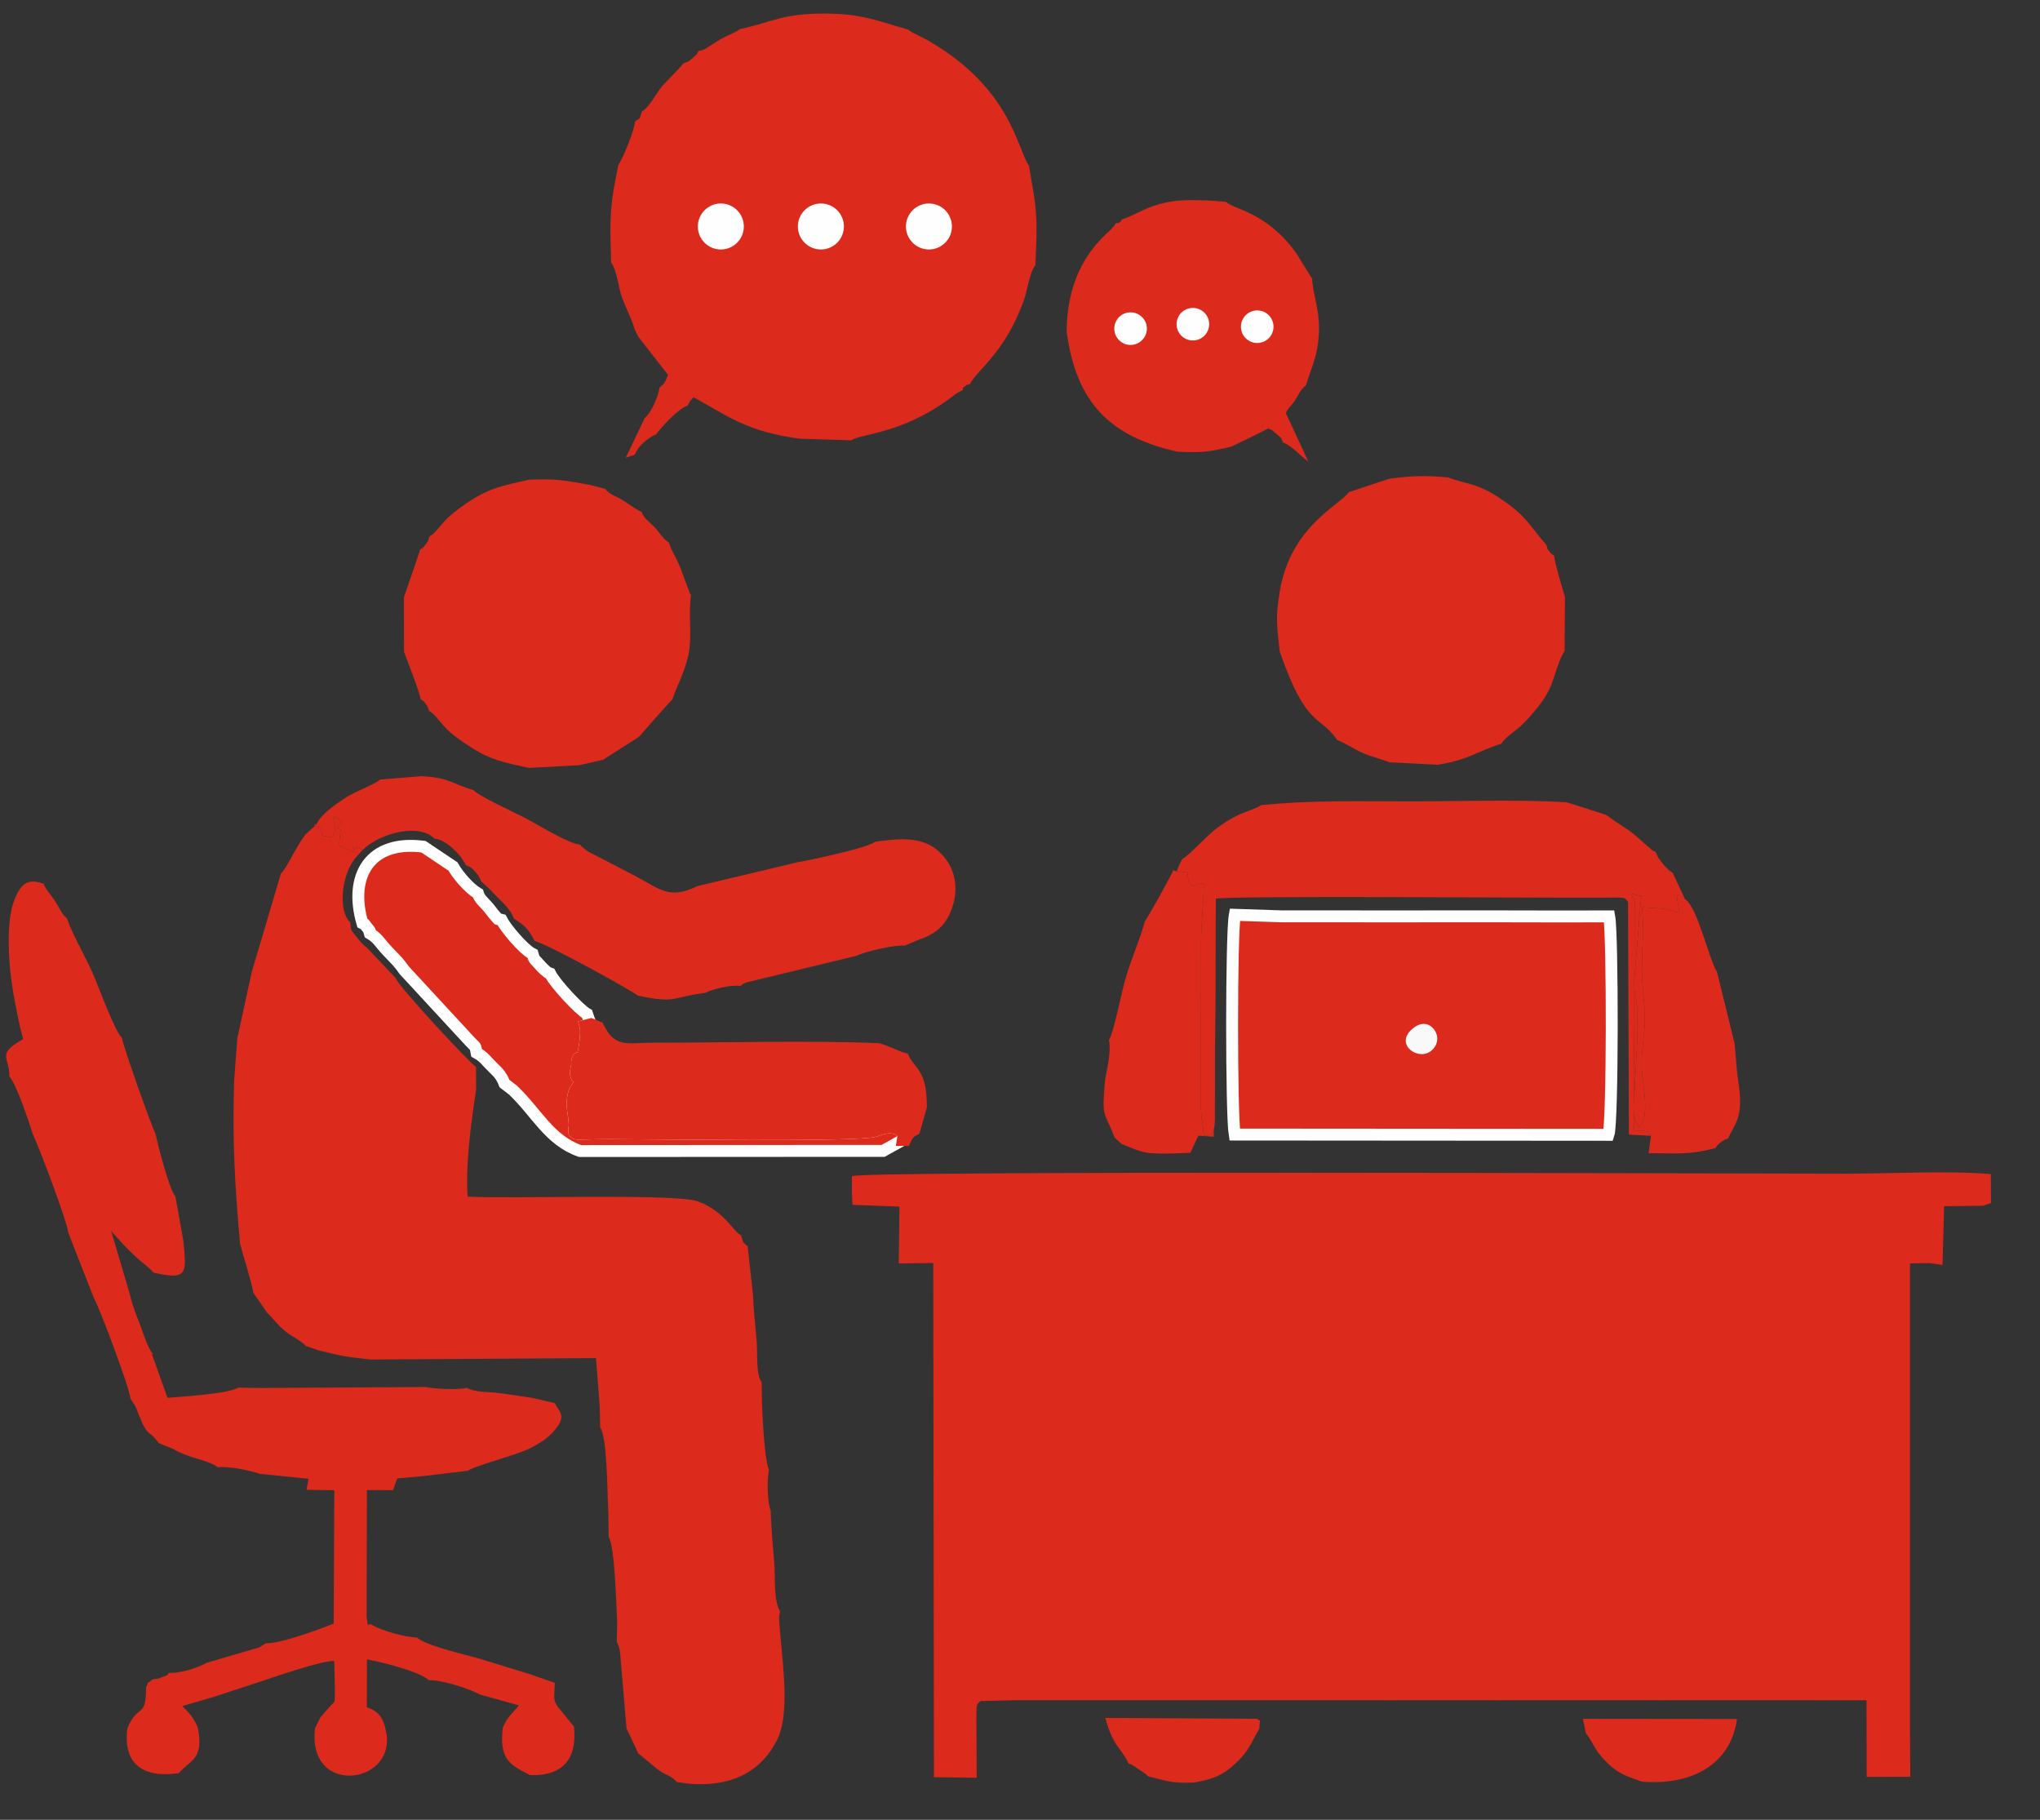
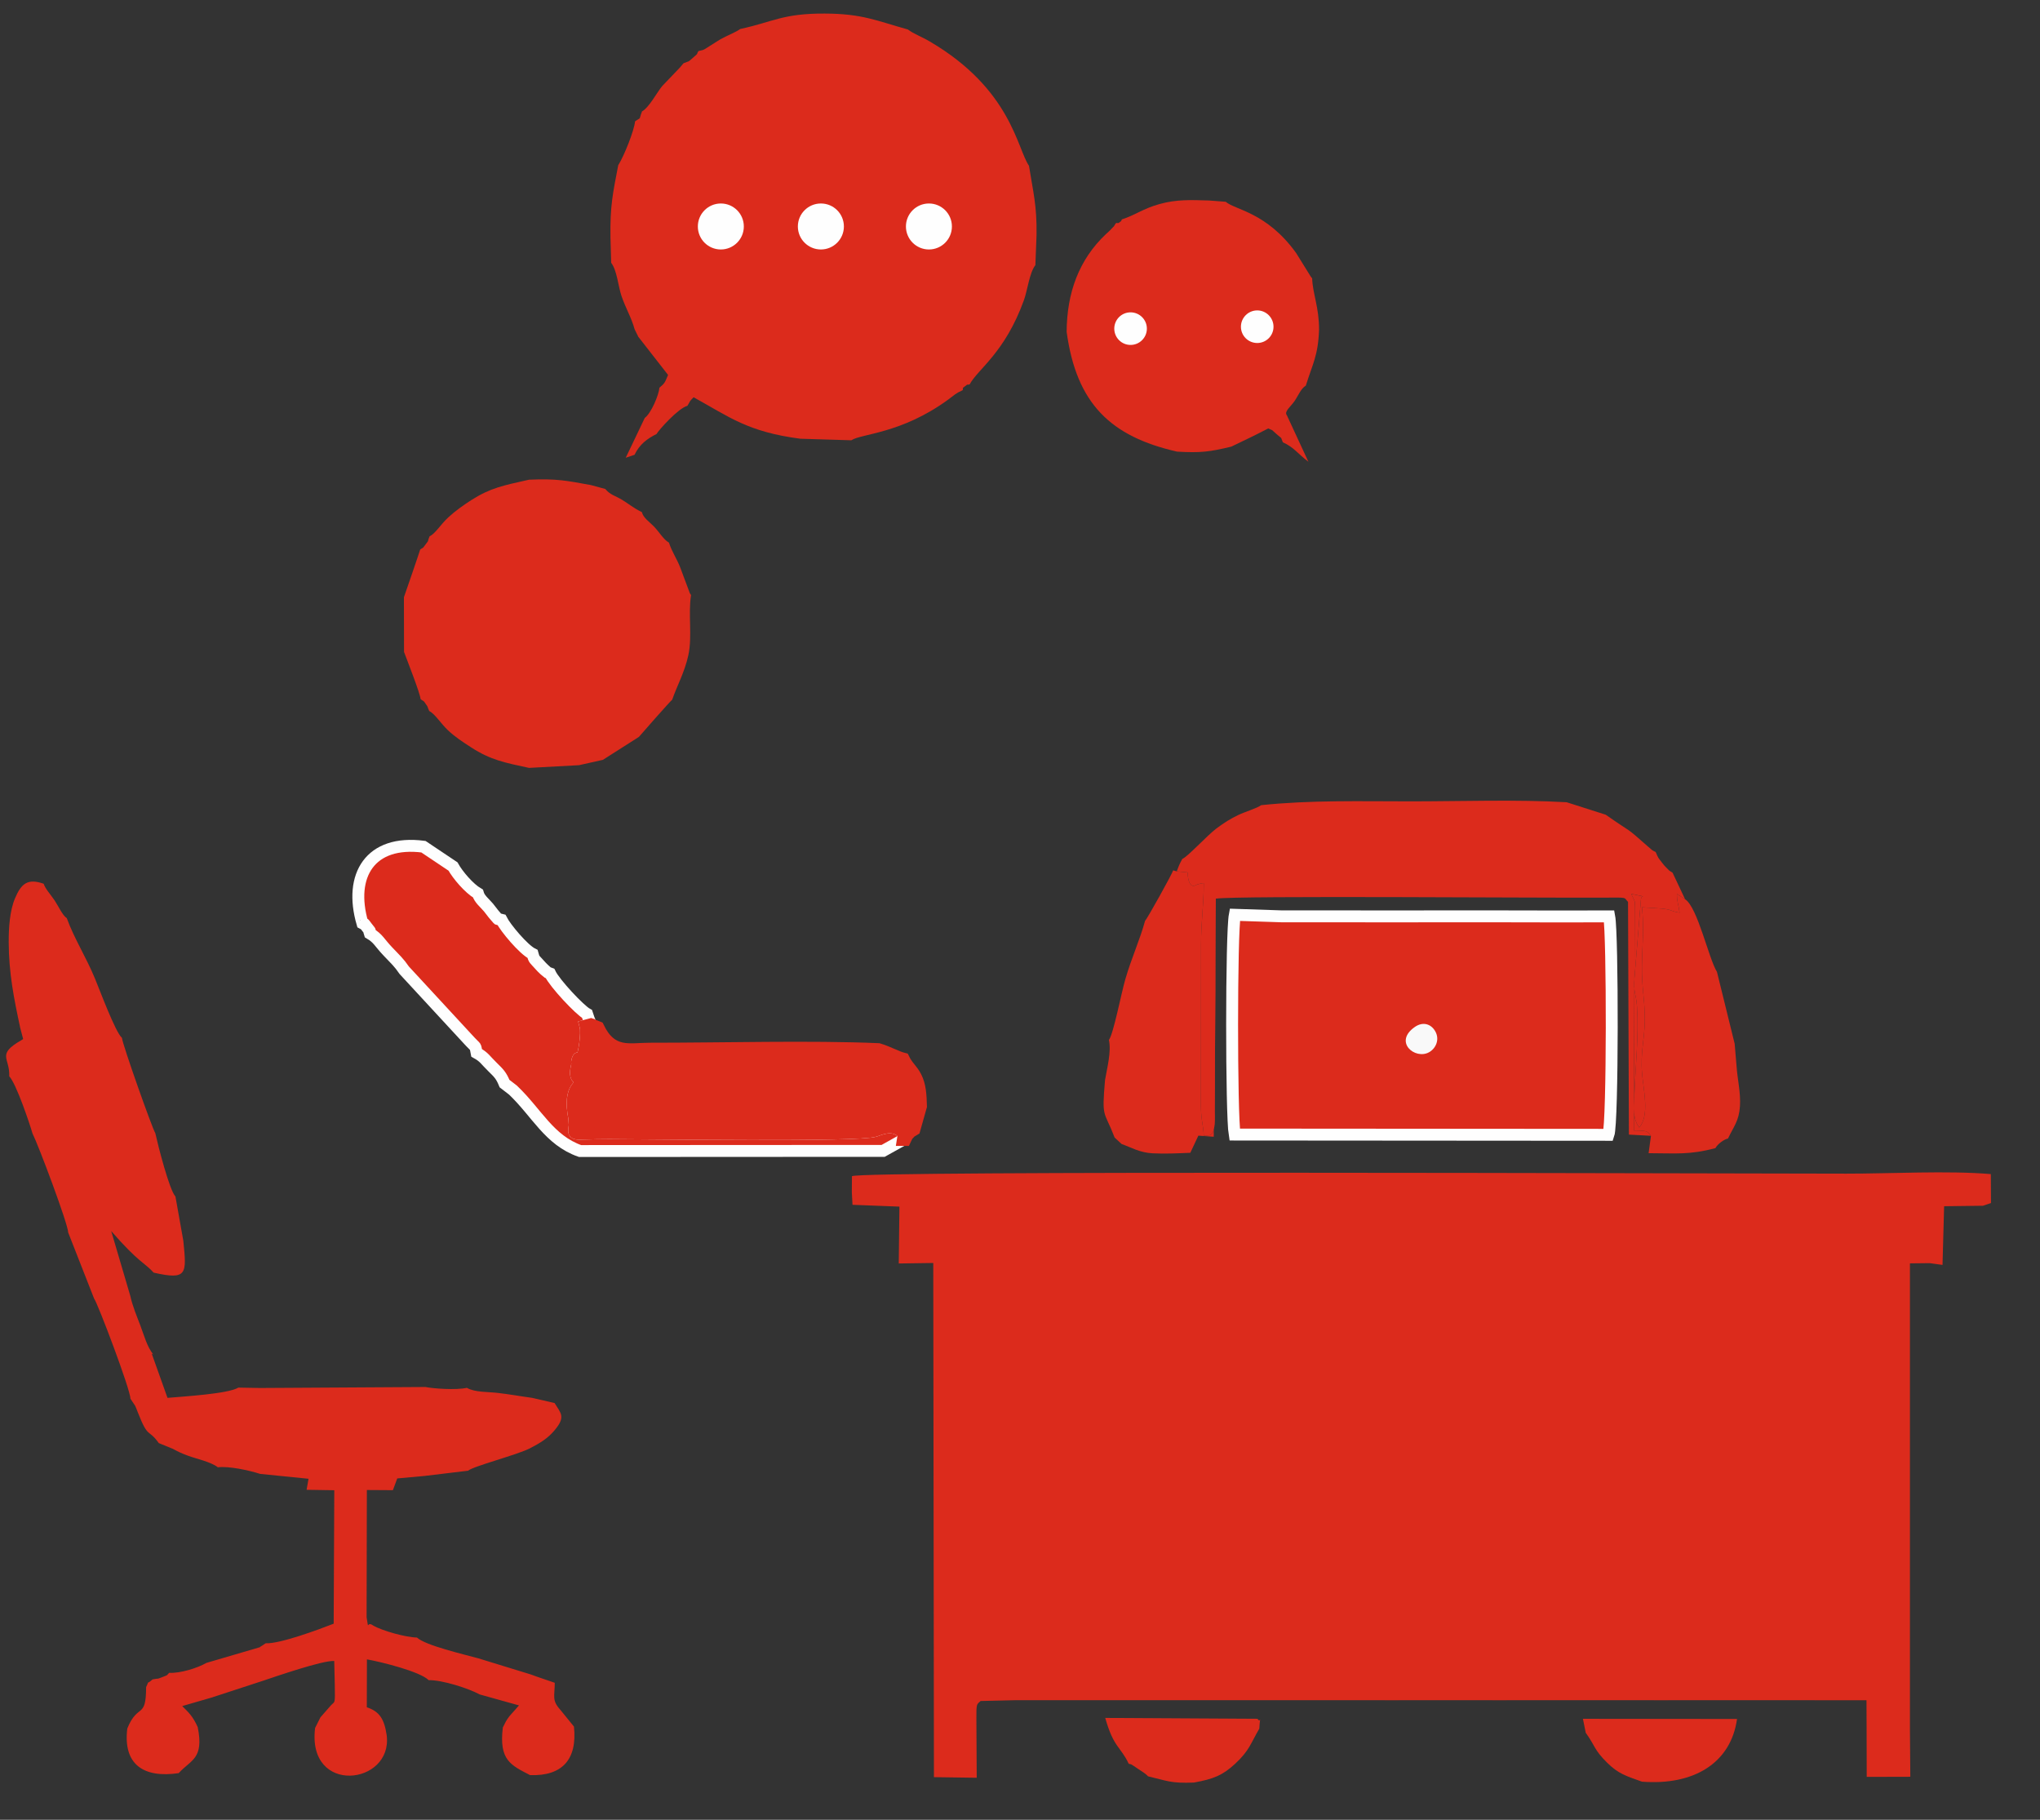
<svg xmlns="http://www.w3.org/2000/svg" width="37" height="33" viewBox="0 0 37 33">
  <rect x="0" y="0" width="37" height="33" fill="#333333" stroke="none" />
  <title>Group 4226</title>
  <desc>Created with Sketch.</desc>
  <g id="Page-1" stroke="none" stroke-width="1" fill="none" fill-rule="evenodd">
    <g id="Artboard-3" transform="translate(-122, -353)">
      <g id="Group-4226" transform="translate(122, 352.89)">
        <path d="M15.45 21.731 15.462 21.958 16.313 21.991 16.301 23.022 16.927 23.013 16.939 32.337 17.715 32.348 17.709 31.285C17.706 30.986 17.718 31.022 17.785 30.956L18.438 30.941H19.381h1.011H21.337 22.335L23.282 30.941h1.009L25.24 30.942 26.242 30.941 27.193 30.942 28.194 30.941 29.141 30.941 30.134 30.942 31.088 30.941 32.093 30.941 33.044 30.942 33.853 30.942 33.855 31.441 33.857 32.332 34.648 32.33 34.641 31.483V30.411L34.641 29.533 34.641 23.02 34.999 23.016 35.232 23.048 35.261 21.984 35.967 21.975 36.111 21.926 36.108 21.401C35.324 21.335 34.297 21.394 33.486 21.393 30.801 21.392 15.621 21.336 15.452 21.439L15.45 21.731z" id="Fill-4198" fill="#dc2b1c" />
-         <path d="M5.732 15.07l-.191.171C5.345 15.5 5.221 15.826 5.096 15.949l-.529 1.784L4.304 18.939 4.247 19.708C4.213 20.777 4.258 21.618 4.355 22.669 4.394 22.824 4.58 23.41 4.594 23.551L4.844 23.913c.114.111.185.219.33.337C5.297 24.351 5.449 24.413 5.547 24.517L5.765 24.594c.396.1.527.126.953.169L10.809 24.738 10.877 25.603 10.885 25.994C11.015 26.167 11.015 27.216 11.033 27.525L11.04 27.98C11.153 28.159 11.177 29.224 11.194 29.533L11.186 29.882 11.216 29.947C11.218 29.956 11.226 29.973 11.228 29.984 11.231 29.996 11.235 30.01 11.238 30.024 11.246 30.064 11.254 30.169 11.258 30.213l.105 1.238L11.577 31.907 11.915 32.186C12.091 32.322 12.137 32.281 12.282 32.427L12.52 32.458C13.322 32.518 13.835 32.193 14.1 31.649 14.355 31.125 14.16 30.084 14.129 29.436L14.148 29.329C14.031 29.149 14.062 28.721 14.043 28.46 14.021 28.16 13.986 27.831 13.979 27.503 13.923 27.379 13.904 26.946 13.948 26.762 13.866 26.621 13.825 25.719 13.82 25.56L13.813 25.174C13.709 25.038 13.741 24.646 13.724 24.432 13.7 24.135 13.666 23.876 13.657 23.585L13.56 22.709C13.458 22.62 13.494 22.674 13.441 22.512 13.298 22.445 13.136 22.064 12.648 21.894 12.232 21.749 9.289 21.852 8.483 21.81 8.437 21.257 8.552 20.404 8.635 19.879L8.634 19.456C8.552 19.424 7.211 17.982 7.175 17.844l-.522-.55C6.571 17.23 6.546 17.2 6.47 17.103 6.348 16.949 6.369 16.995 6.352 16.836 6.186 16.682 6.191 16.304 6.261 16.053 6.34 15.775 6.424 15.688 6.58 15.52 6.164 15.351 6.661 15.692 6.246 15.485 6.149 15.437 6.131 15.534 6.181 15.149 5.989 15.136 6.401 15.036 6.034 14.905 6.078 15.125 6.115 15.075 6.034 15.295 5.63 15.229 5.96 15.306 5.816 15.176 5.465 14.863 6.076 15.3 5.732 15.07" id="Fill-4199" fill="#dc2b1c" />
        <path d="M.363 18.736.42 18.952C.411 18.96.396 18.967.39 18.971-.072 19.237.182 19.289.168 19.628.297 19.764.543 20.501.589 20.663c.109.216.643 1.636.648 1.798l.469 1.196C1.772 23.741 2.37 25.321 2.365 25.473L2.451 25.602C2.466 25.63 2.483 25.679 2.495 25.71 2.693 26.218 2.682 26.003 2.88 26.279L3.137 26.384C3.242 26.442 3.292 26.464 3.407 26.507 3.558 26.564 3.824 26.618 3.951 26.718 4.15 26.693 4.522 26.774 4.719 26.838L5.596 26.926 5.561 27.126 6.063 27.134 6.052 29.554C5.789 29.657 5.075 29.923 4.819 29.909L4.753 29.953C4.585 30.046 4.829 29.925 4.685 29.989l-.941.276C3.584 30.358 3.265 30.457 3.07 30.445 3.007 30.499 3.084 30.469 2.928 30.529 2.826 30.567 2.909 30.538 2.768 30.564 2.623 30.691 2.729 30.542 2.65 30.704 2.65 31.296 2.501 30.985 2.309 31.454 2.228 32.11 2.607 32.358 3.241 32.264 3.463 32.019 3.703 32.009 3.586 31.429 3.496 31.23 3.423 31.166 3.305 31.048L3.84 30.893 4.764 30.591C5.01 30.509 5.845 30.219 6.062 30.23 6.066 30.372 6.069 30.515 6.072 30.657 6.078 31.026 6.077 30.956 6.004 31.033L5.812 31.252 5.715 31.445c-.151 1.226 1.409 1.035 1.299.136C6.97 31.275 6.877 31.144 6.653 31.07L6.655 30.201C6.925 30.249 7.62 30.423 7.775 30.578 8.017 30.573 8.495 30.725 8.7 30.837L9.413 31.036 9.241 31.23C9.175 31.315 9.166 31.348 9.12 31.436 9.049 32.027 9.259 32.117 9.614 32.3 10.197 32.321 10.473 32.016 10.41 31.42L10.159 31.111C10.006 30.941 10.061 30.868 10.062 30.626L9.744 30.517 9.625 30.474 8.675 30.182C8.422 30.113 7.707 29.946 7.563 29.805 7.372 29.804 6.933 29.685 6.766 29.586 6.643 29.496 6.694 29.711 6.649 29.436L6.654 27.13 7.126 27.133 7.205 26.92 7.699 26.875 8.49 26.78C8.581 26.699 9.378 26.493 9.607 26.376 9.804 26.275 9.937 26.191 10.059 26.046 10.266 25.8 10.171 25.739 10.059 25.553L9.652 25.459C9.425 25.428 9.239 25.393 9.017 25.368 8.854 25.349 8.608 25.36 8.468 25.277 8.267 25.322 7.852 25.29 7.717 25.262L4.719 25.28 4.323 25.273C4.143 25.385 3.336 25.433 3.038 25.459L2.752 24.657 2.781 24.672C2.669 24.537 2.617 24.337 2.546 24.148 2.487 23.992 2.403 23.794 2.363 23.609l-.346-1.175C2.517 23.009 2.619 23.003 2.787 23.188 3.405 23.329 3.384 23.209 3.325 22.61l-.143-.803C3.071 21.691 2.864 20.872 2.817 20.659 2.763 20.578 2.218 19.041 2.212 18.931 2.091 18.826 1.805 18.052 1.722 17.854 1.557 17.456 1.346 17.131 1.211 16.759 1.133 16.709 1.061 16.544.991 16.439.919 16.333.821 16.227.792 16.136.504 16.035.386 16.129.271 16.403.177 16.626.157 16.935.158 17.197c.002.556.094 1.017.206 1.539" id="Fill-4200" fill="#dc2b1c" />
-         <path d="M6.893 14.246C6.813 14.33 6.425 14.467 6.25 14.586 6.044 14.727 5.825 14.875 5.732 15.07c.344.23-.267-.207.083.106C5.96 15.306 5.63 15.229 6.034 15.295 6.115 15.075 6.078 15.125 6.034 14.905 6.401 15.036 5.989 15.136 6.181 15.149 6.131 15.534 6.149 15.437 6.246 15.485 6.661 15.692 6.164 15.351 6.58 15.52 6.9 15.213 7.602 15.033 7.881 15.318 8.068 15.338 8.247 15.515 8.361 15.653L8.432 15.765C8.434 15.758 8.441 15.785 8.444 15.795 8.552 15.849 8.546 15.835 8.623 15.923 8.703 16.016 8.678 15.994 8.727 16.093l.163.149C9.039 16.414 9.255 16.57 9.321 16.77 9.518 16.884 9.602 16.985 9.696 17.173 9.979 17.251 11.51 18.103 11.567 18.164 12.29 18.315 12.164 18.191 12.791 18.115 12.906 18.052 13.262 17.961 13.431 17.99 13.473 17.956 13.46 17.96 13.532 17.927L15.543 17.44C15.693 17.36 16.255 17.239 16.407 17.258L16.675 17.147C16.913 17.068 17.102 16.94 17.218 16.697 17.386 16.349 17.363 15.959 17.152 15.686 16.926 15.392 16.638 15.289 16.128 15.343L15.877 15.372C15.749 15.488 14.633 15.719 14.472 15.745L12.646 16.179C12.142 16.432 11.962 16.227 11.525 15.997l-.768-.399C10.72 15.58 10.671 15.556 10.629 15.527L10.541 15.452C10.536 15.435 10.521 15.434 10.513 15.424 10.324 15.417 9.724 15.047 9.511 14.936 9.3 14.828 8.686 14.548 8.589 14.439 8.197 14.325 8.152 14.209 7.644 14.186L6.893 14.246z" id="Fill-4201" fill="#dc2b1c" />
        <path d="M6.574 16.855C6.641 16.894 6.573 16.817 6.652 16.921 6.76 17.061 6.671 16.93 6.707 17.036 6.863 17.128 6.876 17.197 7.037 17.366 7.179 17.516 7.231 17.558 7.333 17.706L8.526 18.997C8.646 19.128 8.614 19.053 8.644 19.202 8.788 19.282 8.798 19.328 8.937 19.463 9.046 19.57 9.09 19.611 9.151 19.76L9.303 19.877C9.736 20.288 9.96 20.787 10.521 20.983L16.018 20.98 16.373 20.782C16.379 20.741 16.409 20.677 16.337 20.62 16.171 20.491 15.963 20.586 15.871 20.617 15.584 20.717 11.715 20.659 11.057 20.659 10.325 20.658 10.409 20.727 10.424 20.513L10.416 20.388C10.297 19.789 10.575 19.768 10.582 19.747 10.586 19.731 10.606 19.738 10.618 19.732 10.482 19.667 10.406 19.682 10.469 19.418 10.546 19.101 10.381 19.554 10.536 19.315 10.54 19.309 10.551 19.298 10.555 19.292 10.593 19.225 10.655 18.844 10.618 18.71L10.716 18.684C10.679 18.595 10.671 18.567 10.648 18.498 10.516 18.427 10.059 17.941 9.975 17.761 9.915 17.737 9.963 17.771 9.874 17.695 9.844 17.669 9.809 17.631 9.779 17.597 9.694 17.5 9.689 17.52 9.659 17.409 9.497 17.33 9.169 16.939 9.094 16.789 8.99 16.761 9.077 16.822 8.969 16.705 8.937 16.67 8.897 16.61 8.859 16.566 8.788 16.482 8.696 16.413 8.668 16.313 8.506 16.218 8.302 15.978 8.216 15.823L7.68 15.464C6.717 15.339 6.32 15.982 6.574 16.855z" id="Fill-4202" fill="#dc2b1c" />
        <path d="M6.574 16.855C6.641 16.894 6.573 16.817 6.652 16.921 6.76 17.061 6.671 16.93 6.707 17.036 6.863 17.128 6.876 17.197 7.037 17.366 7.179 17.516 7.231 17.558 7.333 17.706L8.526 18.997C8.646 19.128 8.614 19.053 8.644 19.202 8.788 19.282 8.798 19.328 8.937 19.463 9.046 19.57 9.09 19.611 9.151 19.76L9.303 19.877C9.736 20.288 9.96 20.787 10.521 20.983L16.018 20.98 16.373 20.782C16.379 20.741 16.409 20.677 16.337 20.62 16.171 20.491 15.963 20.586 15.871 20.617 15.584 20.717 11.715 20.659 11.057 20.659 10.325 20.658 10.409 20.727 10.424 20.513L10.416 20.388C10.297 19.789 10.575 19.768 10.582 19.747 10.586 19.731 10.606 19.738 10.618 19.732 10.482 19.667 10.406 19.682 10.469 19.418 10.546 19.101 10.381 19.554 10.536 19.315 10.54 19.309 10.551 19.298 10.555 19.292 10.593 19.225 10.655 18.844 10.618 18.71L10.716 18.684C10.679 18.595 10.671 18.567 10.648 18.498 10.516 18.427 10.059 17.941 9.975 17.761 9.915 17.737 9.963 17.771 9.874 17.695 9.844 17.669 9.809 17.631 9.779 17.597 9.694 17.5 9.689 17.52 9.659 17.409 9.497 17.33 9.169 16.939 9.094 16.789 8.99 16.761 9.077 16.822 8.969 16.705 8.937 16.67 8.897 16.61 8.859 16.566 8.788 16.482 8.696 16.413 8.668 16.313 8.506 16.218 8.302 15.978 8.216 15.823L7.68 15.464C6.717 15.339 6.32 15.982 6.574 16.855z" id="Stroke-4203" stroke="#fefefe" stroke-width=".216" />
        <path d="M16.373 20.782H16.419C16.463 20.696 16.423 20.734 16.483 20.672 16.546 20.604 16.503 20.648 16.584 20.596L16.704 20.171C16.698 19.968 16.691 19.797 16.611 19.639 16.546 19.51 16.458 19.452 16.389 19.309 16.264 19.278 16.111 19.188 15.933 19.135 14.706 19.082 13.087 19.128 11.789 19.127 11.418 19.126 11.093 19.242 10.85 18.738L10.771 18.706C10.767 18.704 10.747 18.706 10.744 18.695 10.741 18.684 10.726 18.688 10.716 18.684L10.618 18.71C10.655 18.844 10.593 19.225 10.555 19.292 10.551 19.298 10.54 19.309 10.536 19.315 10.381 19.554 10.546 19.101 10.469 19.418 10.406 19.682 10.482 19.667 10.618 19.732 10.606 19.738 10.586 19.731 10.582 19.747 10.575 19.768 10.297 19.789 10.416 20.388L10.424 20.513C10.409 20.727 10.325 20.658 11.057 20.659 11.715 20.659 15.584 20.717 15.871 20.617 15.963 20.586 16.171 20.491 16.337 20.62 16.409 20.677 16.379 20.741 16.373 20.782z" id="Fill-4204" fill="#dc2b1c" />
        <path d="M16.373 20.782H16.419C16.463 20.696 16.423 20.734 16.483 20.672 16.546 20.604 16.503 20.648 16.584 20.596L16.704 20.171C16.698 19.968 16.691 19.797 16.611 19.639 16.546 19.51 16.458 19.452 16.389 19.309 16.264 19.278 16.111 19.188 15.933 19.135 14.706 19.082 13.087 19.128 11.789 19.127 11.418 19.126 11.093 19.242 10.85 18.738L10.771 18.706C10.767 18.704 10.747 18.706 10.744 18.695 10.741 18.684 10.726 18.688 10.716 18.684L10.618 18.71C10.655 18.844 10.593 19.225 10.555 19.292 10.551 19.298 10.54 19.309 10.536 19.315 10.381 19.554 10.546 19.101 10.469 19.418 10.406 19.682 10.482 19.667 10.618 19.732 10.606 19.738 10.586 19.731 10.582 19.747 10.575 19.768 10.297 19.789 10.416 20.388L10.424 20.513C10.409 20.727 10.325 20.658 11.057 20.659 11.715 20.659 15.584 20.717 15.871 20.617 15.963 20.586 16.171 20.491 16.337 20.62 16.409 20.677 16.379 20.741 16.373 20.782z" id="Stroke-4205" stroke="#dc2b1c" stroke-width=".216" />
        <path d="M20.472 32.094C20.542 32.115 20.479 32.084 20.556 32.129 20.557 32.129 20.63 32.179 20.64 32.186 20.694 32.223 20.779 32.271 20.822 32.322 21.179 32.405 21.228 32.451 21.655 32.435 22.008 32.371 22.173 32.305 22.398 32.098 22.663 31.853 22.682 31.727 22.84 31.458 22.86 31.155 22.871 31.379 22.808 31.279L20.046 31.263C20.199 31.805 20.32 31.774 20.472 32.094" id="Fill-4206" fill="#dc2b1c" />
        <path d="M28.761 31.532C28.942 31.785 28.908 31.835 29.145 32.071 29.352 32.276 29.483 32.312 29.781 32.419 30.716 32.491 31.393 32.085 31.505 31.282L28.71 31.279 28.761 31.532z" id="Fill-4207" fill="#dc2b1c" />
        <g id="Group-4214" transform="translate(20, 14)">
          <path d="M9.173 6.689C9.251 6.468 9.249 3.056 9.187 2.728L8.212 2.729 7.149 2.727 6.265 2.727 5.199 2.728 4.318 2.727H3.248L2.396 2.699C2.331 3.038 2.332 6.326 2.393 6.684L9.173 6.689z" id="Fill-4208" fill="#dc2b1c" />
          <path d="M9.173 6.689C9.251 6.468 9.249 3.056 9.187 2.728L8.212 2.729 7.149 2.727 6.265 2.727 5.199 2.728 4.318 2.727H3.248L2.396 2.699C2.331 3.038 2.332 6.326 2.393 6.684L9.173 6.689z" id="Stroke-4209" stroke="#fefefe" stroke-width=".216" />
          <path d="M2.874.711C2.797.768 2.587.828 2.456.891c-.14.068-.245.132-.393.242-.167.125-.531.523-.619.552-.063.118-.057.113-.102.226l.198.02c.014.343.163.222.165.221C1.715 2.15 1.791 2.124 1.833 2.124 1.833 2.55 1.783 2.799 1.784 3.246L1.782 6.172C1.783 6.428 1.827 6.517 1.833 6.707 1.958 6.687 2.045 6.766 2.031 6.269L2.052 2.406C2.427 2.349 7.974 2.395 9.099 2.388 9.54 2.385 9.444 2.38 9.528 2.465L9.544 6.685 9.944 6.707C9.871 6.625 9.895 6.611 9.634 6.611L9.648 2.59C9.646 2.423 9.681 2.524 9.586 2.319l.215.046C9.755 2.384 9.805 2.319 9.763 2.409L9.646 3.831C9.62 4.112 9.675 4.119 9.691 4.367 9.725 4.881 9.662 5.457 9.643 5.976 9.636 6.202 9.608 6.394 9.732 6.556 9.921 6.338 9.809 5.881 9.783 5.581 9.75 5.187 9.829 4.96 9.832 4.613 9.834 4.231 9.776 4.038 9.78 3.636 9.785 3.248 9.822 2.952 9.781 2.563L10.047 2.58C10.337 2.594 10.29 2.636 10.463 2.66 10.439 2.48 10.414 2.471 10.415 2.32L10.563 2.417 10.336 1.936C10.241 1.872 10.307 1.927 10.216 1.837 10.184 1.805 10.177 1.796 10.148 1.758 10.061 1.644 10.085 1.685 10.029 1.56 9.967 1.529 9.987 1.546 9.899 1.469c-.457-.403-.251-.217-.776-.585L8.415.658C7.509.606 6.504.642 5.587.642 4.661.642 3.775.617 2.874.711" id="Fill-4210" fill="#dc2b1c" />
          <path d="M.769 2.807C.674 3.155.523 3.479.41 3.869.338 4.114.197 4.852.113 4.968c.046.218-.034.508-.071.729-.061.713-.018.539.174 1.041l.126.117C.504 6.912.668 7.012.903 7.024 1.131 7.036 1.362 7.024 1.589 7.015l.146-.311L2.014 6.724 2.052 2.406 2.031 6.269C2.045 6.766 1.958 6.687 1.833 6.707 1.827 6.517 1.783 6.428 1.782 6.172L1.784 3.246C1.783 2.799 1.833 2.55 1.833 2.124 1.791 2.124 1.715 2.15 1.705 2.152 1.703 2.153 1.554 2.274 1.54 1.931l-.198-.02-.064-.018C1.266 1.946.809 2.77.769 2.807" id="Fill-4211" fill="#dc2b1c" />
          <path d="M9.944 6.707 9.901 7.022C10.403 7.023 10.639 7.056 11.113 6.93 11.157 6.851 11.268 6.772 11.341 6.756 11.443 6.54 11.54 6.44 11.558 6.173 11.574 5.921 11.513 5.691 11.496 5.44L11.462 5.037 11.141 3.734C10.991 3.496 10.79 2.561 10.563 2.417L10.415 2.32C10.414 2.471 10.439 2.48 10.463 2.66 10.29 2.636 10.337 2.594 10.047 2.58L9.781 2.563C9.822 2.952 9.785 3.248 9.78 3.636 9.776 4.038 9.834 4.231 9.832 4.613 9.829 4.96 9.75 5.187 9.783 5.581 9.809 5.881 9.921 6.338 9.732 6.556 9.608 6.394 9.636 6.202 9.643 5.976 9.662 5.457 9.725 4.881 9.691 4.367 9.675 4.119 9.62 4.112 9.646 3.831L9.763 2.409C9.805 2.319 9.755 2.384 9.801 2.366l-.215-.046C9.681 2.524 9.646 2.423 9.648 2.59L9.634 6.611C9.895 6.611 9.871 6.625 9.944 6.707" id="Fill-4212" fill="#dc2b1c" />
          <path d="M5.664 4.731C5.267 5.004 5.667 5.334 5.92 5.191 6.039 5.125 6.12 4.961 6.029 4.807 5.951 4.675 5.806 4.634 5.664 4.731" id="Fill-4213" fill="#f9f9f9" />
        </g>
        <g id="Group-4225" transform="translate(7, 0)">
          <path d="M6.425.636C6.356.69 6.187.755 6.067.822 5.992.866 5.955.894 5.884.937 5.765 1.01 5.784 1.013 5.67 1.035 5.616 1.111 5.692 1.051 5.571 1.155 5.456 1.254 5.526 1.203 5.397 1.257L5.341 1.324C5.336 1.329 5.325 1.341 5.32 1.347l-.309.323c-.102.123-.232.382-.367.461C4.578 2.305 4.643 2.223 4.518 2.311 4.505 2.469 4.323 2.932 4.213 3.106 4.114 3.623 4.064 3.841 4.072 4.413L4.085 4.876c.105.133.127.422.186.598.08.234.179.389.239.606L4.577 6.217l.54.692C5.059 7.041 5.067 7.052 4.96 7.141 4.949 7.274 4.811 7.603 4.694 7.689l-.195.409-.15.313L4.509 8.357C4.6 8.165 4.744 8.062 4.907 7.981 4.946 7.911 5.298 7.514 5.468 7.469 5.528 7.37 5.493 7.403 5.58 7.314 6.231 7.672 6.559 7.941 7.516 8.066L8.441 8.094C8.62 7.973 9.349 7.978 10.202 7.353 10.321 7.266 10.319 7.251 10.459 7.186 10.482 7.132 10.433 7.166 10.503 7.114 10.576 7.06 10.518 7.099 10.587 7.08 10.737 6.801 11.226 6.51 11.572 5.551 11.634 5.381 11.672 5.051 11.779 4.918L11.8 4.373C11.808 3.836 11.74 3.604 11.663 3.116 11.448 2.809 11.341 1.727 9.863.862 9.714.774 9.568.723 9.467.645 8.9.487 8.641.358 7.958.356 7.195.353 7.023.507 6.425.636" id="Fill-4215" fill="#dc2b1c" />
          <path d="M.792 9.835C.73 9.985.807 9.861.708 9.997.654 10.071.688 10.025.621 10.075.62 10.088.342 10.899.326 10.94L.328 11.932C.388 12.094.624 12.693.628 12.788.698 12.844.667 12.794.723 12.877.774 12.95.737 12.895.785 13.004.888 13.053.998 13.234 1.124 13.352c.133.124.252.201.421.311C1.896 13.891 2.157 13.941 2.595 14.035L3.501 13.986 3.935 13.889l.653-.416C4.592 13.466 5.159 12.821 5.192 12.798 5.276 12.553 5.416 12.304 5.484 11.995 5.56 11.653 5.478 11.244 5.534 10.9 5.527 10.89 5.517 10.877 5.513 10.87l-.175-.468C5.274 10.236 5.187 10.119 5.133 9.95 5.033 9.893 4.964 9.766 4.864 9.661 4.779 9.573 4.665 9.499 4.642 9.397 4.489 9.323 4.407 9.249 4.28 9.172 4.149 9.094 4.071 9.087 3.978 8.977L3.716 8.906C3.269 8.826 3.103 8.787 2.595 8.809 2.13 8.913 1.895 8.958 1.551 9.177 1.406 9.27 1.26 9.373 1.131 9.492.989 9.623.898 9.785.792 9.835" id="Fill-4216" fill="#dc2b1c" />
-           <path d="M18.198 8.791 17.467 9.034C17.271 9.295 16.336 9.693 16.191 10.978 16.13 11.345 16.176 11.582 16.211 11.926 16.698 13.326 16.93 13.062 17.253 13.529 17.43 13.6 17.531 13.683 17.725 13.768 17.881 13.837 18.056 13.873 18.198 13.933L19.075 13.978C19.641 13.892 19.823 13.719 20.229 13.597 20.299 13.48 20.467 13.382 20.573 13.283 20.712 13.154 20.784 13.069 20.919 12.898 21.22 12.515 21.165 12.289 21.377 11.909L21.384 10.934C21.34 10.794 21.189 10.284 21.188 10.189 21.125 10.138 21.153 10.177 21.096 10.103 21.045 10.037 21.075 10.067 21.048 9.994 20.726 9.621 20.692 9.487 20.291 9.205 20.109 9.078 19.998 9.009 19.785 8.926 19.678 8.884 19.352 8.812 19.27 8.768 18.835 8.729 18.605 8.739 18.198 8.791" id="Fill-4217" fill="#dc2b1c" />
          <path d="M13.347 4.089C13.327 4.125 13.361 4.101 13.296 4.148 13.292 4.151 13.271 4.163 13.268 4.155 13.265 4.147 13.247 4.157 13.237 4.159 13.179 4.253 13.228 4.184 13.162 4.256 13.116 4.307 13.103 4.313 13.058 4.356 12.571 4.816 12.35 5.416 12.346 6.128 12.524 7.432 13.145 8.026 14.349 8.3 14.779 8.325 14.942 8.303 15.333 8.209 15.585 8.089 15.778 7.996 16.003 7.879 16.103 7.929 16.036 7.877 16.152 7.981 16.273 8.089 16.215 8.009 16.268 8.131 16.466 8.219 16.541 8.34 16.731 8.484L16.34 7.64C16.285 7.575 16.408 7.486 16.478 7.385 16.544 7.291 16.595 7.154 16.684 7.103 16.803 6.718 16.907 6.564 16.924 6.092 16.926 5.684 16.808 5.436 16.799 5.158 16.791 5.149 16.78 5.135 16.775 5.128L16.508 4.698C15.974 3.956 15.402 3.918 15.231 3.769L14.93 3.746C14.599 3.736 14.339 3.724 14.028 3.811 13.728 3.895 13.593 4.01 13.347 4.089" id="Fill-4218" fill="#dc2b1c" />
          <path d="M6.074 3.8c.23.0.417.186.417.417C6.491 4.447 6.304 4.634 6.074 4.634 5.843 4.634 5.657 4.447 5.657 4.217c0-.23.187-.417.417-.417" id="Fill-4219" fill="#fefefe" />
          <path d="M7.889 3.8c.23.0.417.186.417.417C8.306 4.447 8.119 4.634 7.889 4.634 7.658 4.634 7.471 4.447 7.471 4.217c0-.23.187-.417.417-.417" id="Fill-4220" fill="#fefefe" />
          <path d="M9.848 3.8c.23.0.417.186.417.417C10.265 4.447 10.079 4.634 9.848 4.634 9.618 4.634 9.431 4.447 9.431 4.217c0-.23.187-.417.417-.417" id="Fill-4221" fill="#fefefe" />
          <path d="M13.505 5.774C13.668 5.774 13.801 5.906 13.801 6.069 13.801 6.233 13.668 6.365 13.505 6.365 13.342 6.365 13.21 6.233 13.21 6.069 13.21 5.906 13.342 5.774 13.505 5.774" id="Fill-4222" fill="#fefefe" />
-           <path d="M14.635 5.694C14.799 5.694 14.931 5.826 14.931 5.989 14.931 6.152 14.799 6.284 14.635 6.284 14.472 6.284 14.34 6.152 14.34 5.989 14.34 5.826 14.472 5.694 14.635 5.694" id="Fill-4223" fill="#fefefe" />
          <path d="M15.803 5.739C15.966 5.739 16.098 5.872 16.098 6.035 16.098 6.198 15.966 6.33 15.803 6.33 15.639 6.33 15.507 6.198 15.507 6.035 15.507 5.872 15.639 5.739 15.803 5.739" id="Fill-4224" fill="#fefefe" />
        </g>
      </g>
    </g>
  </g>
</svg>